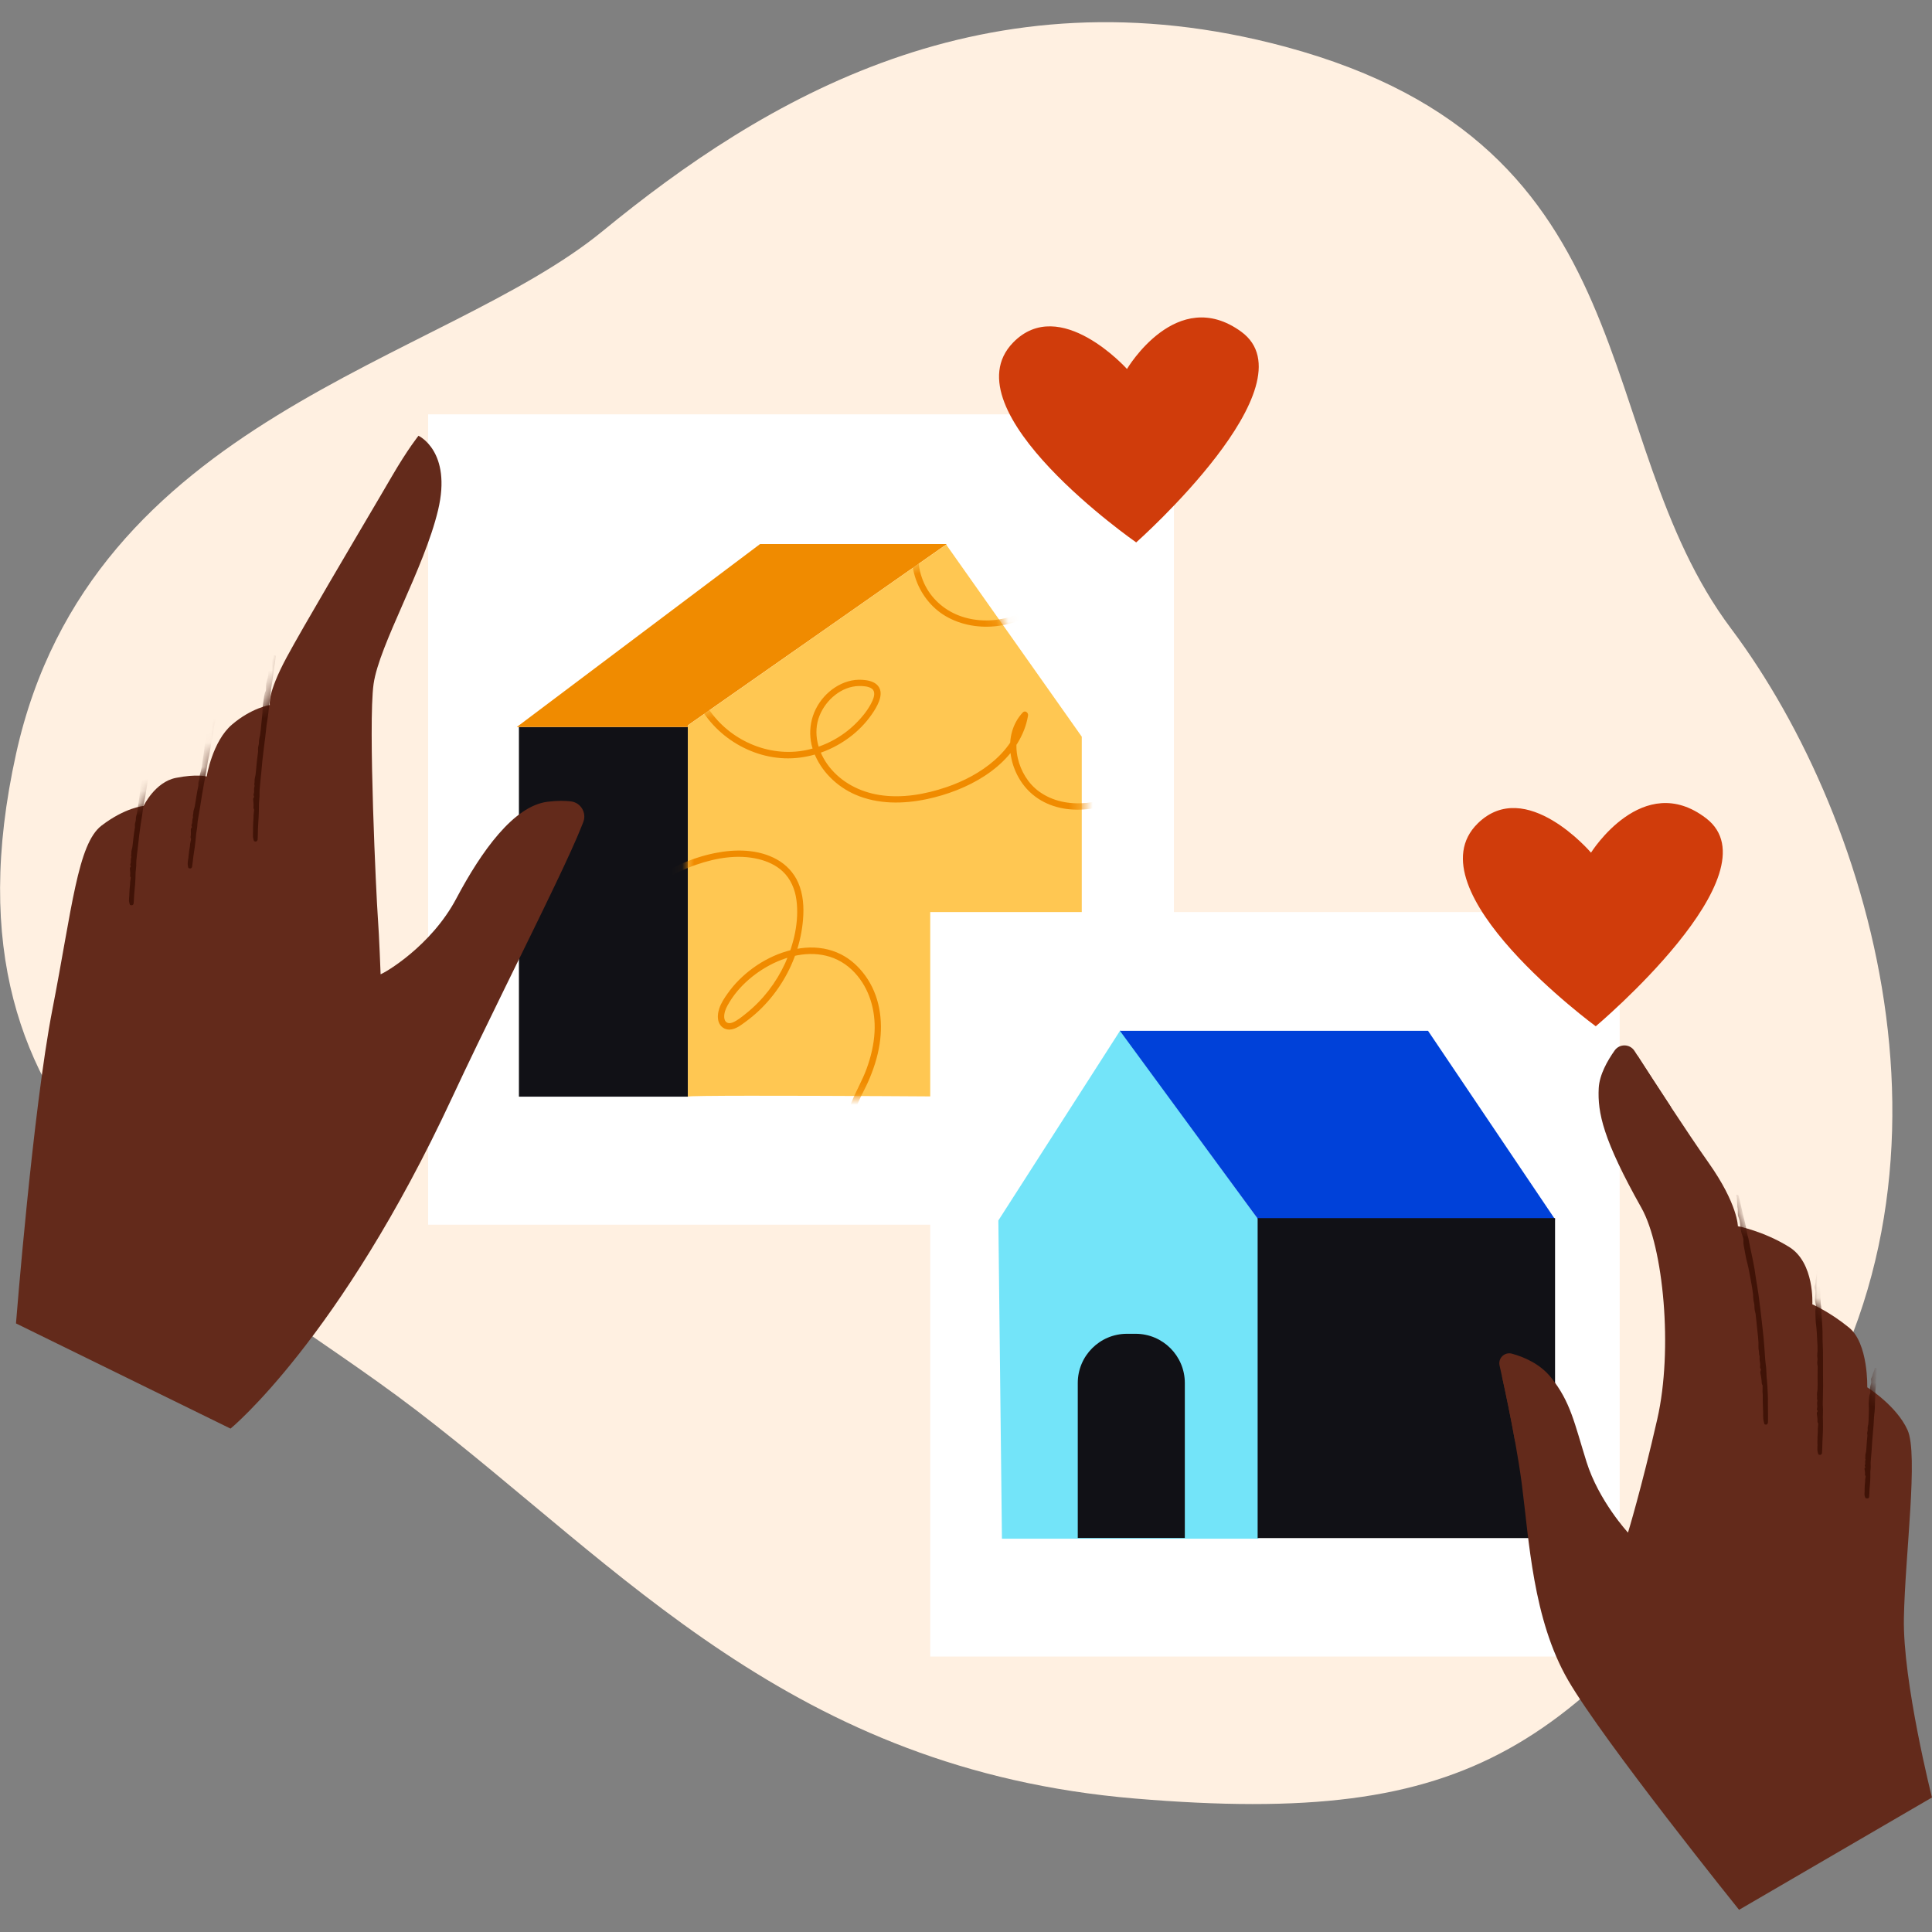
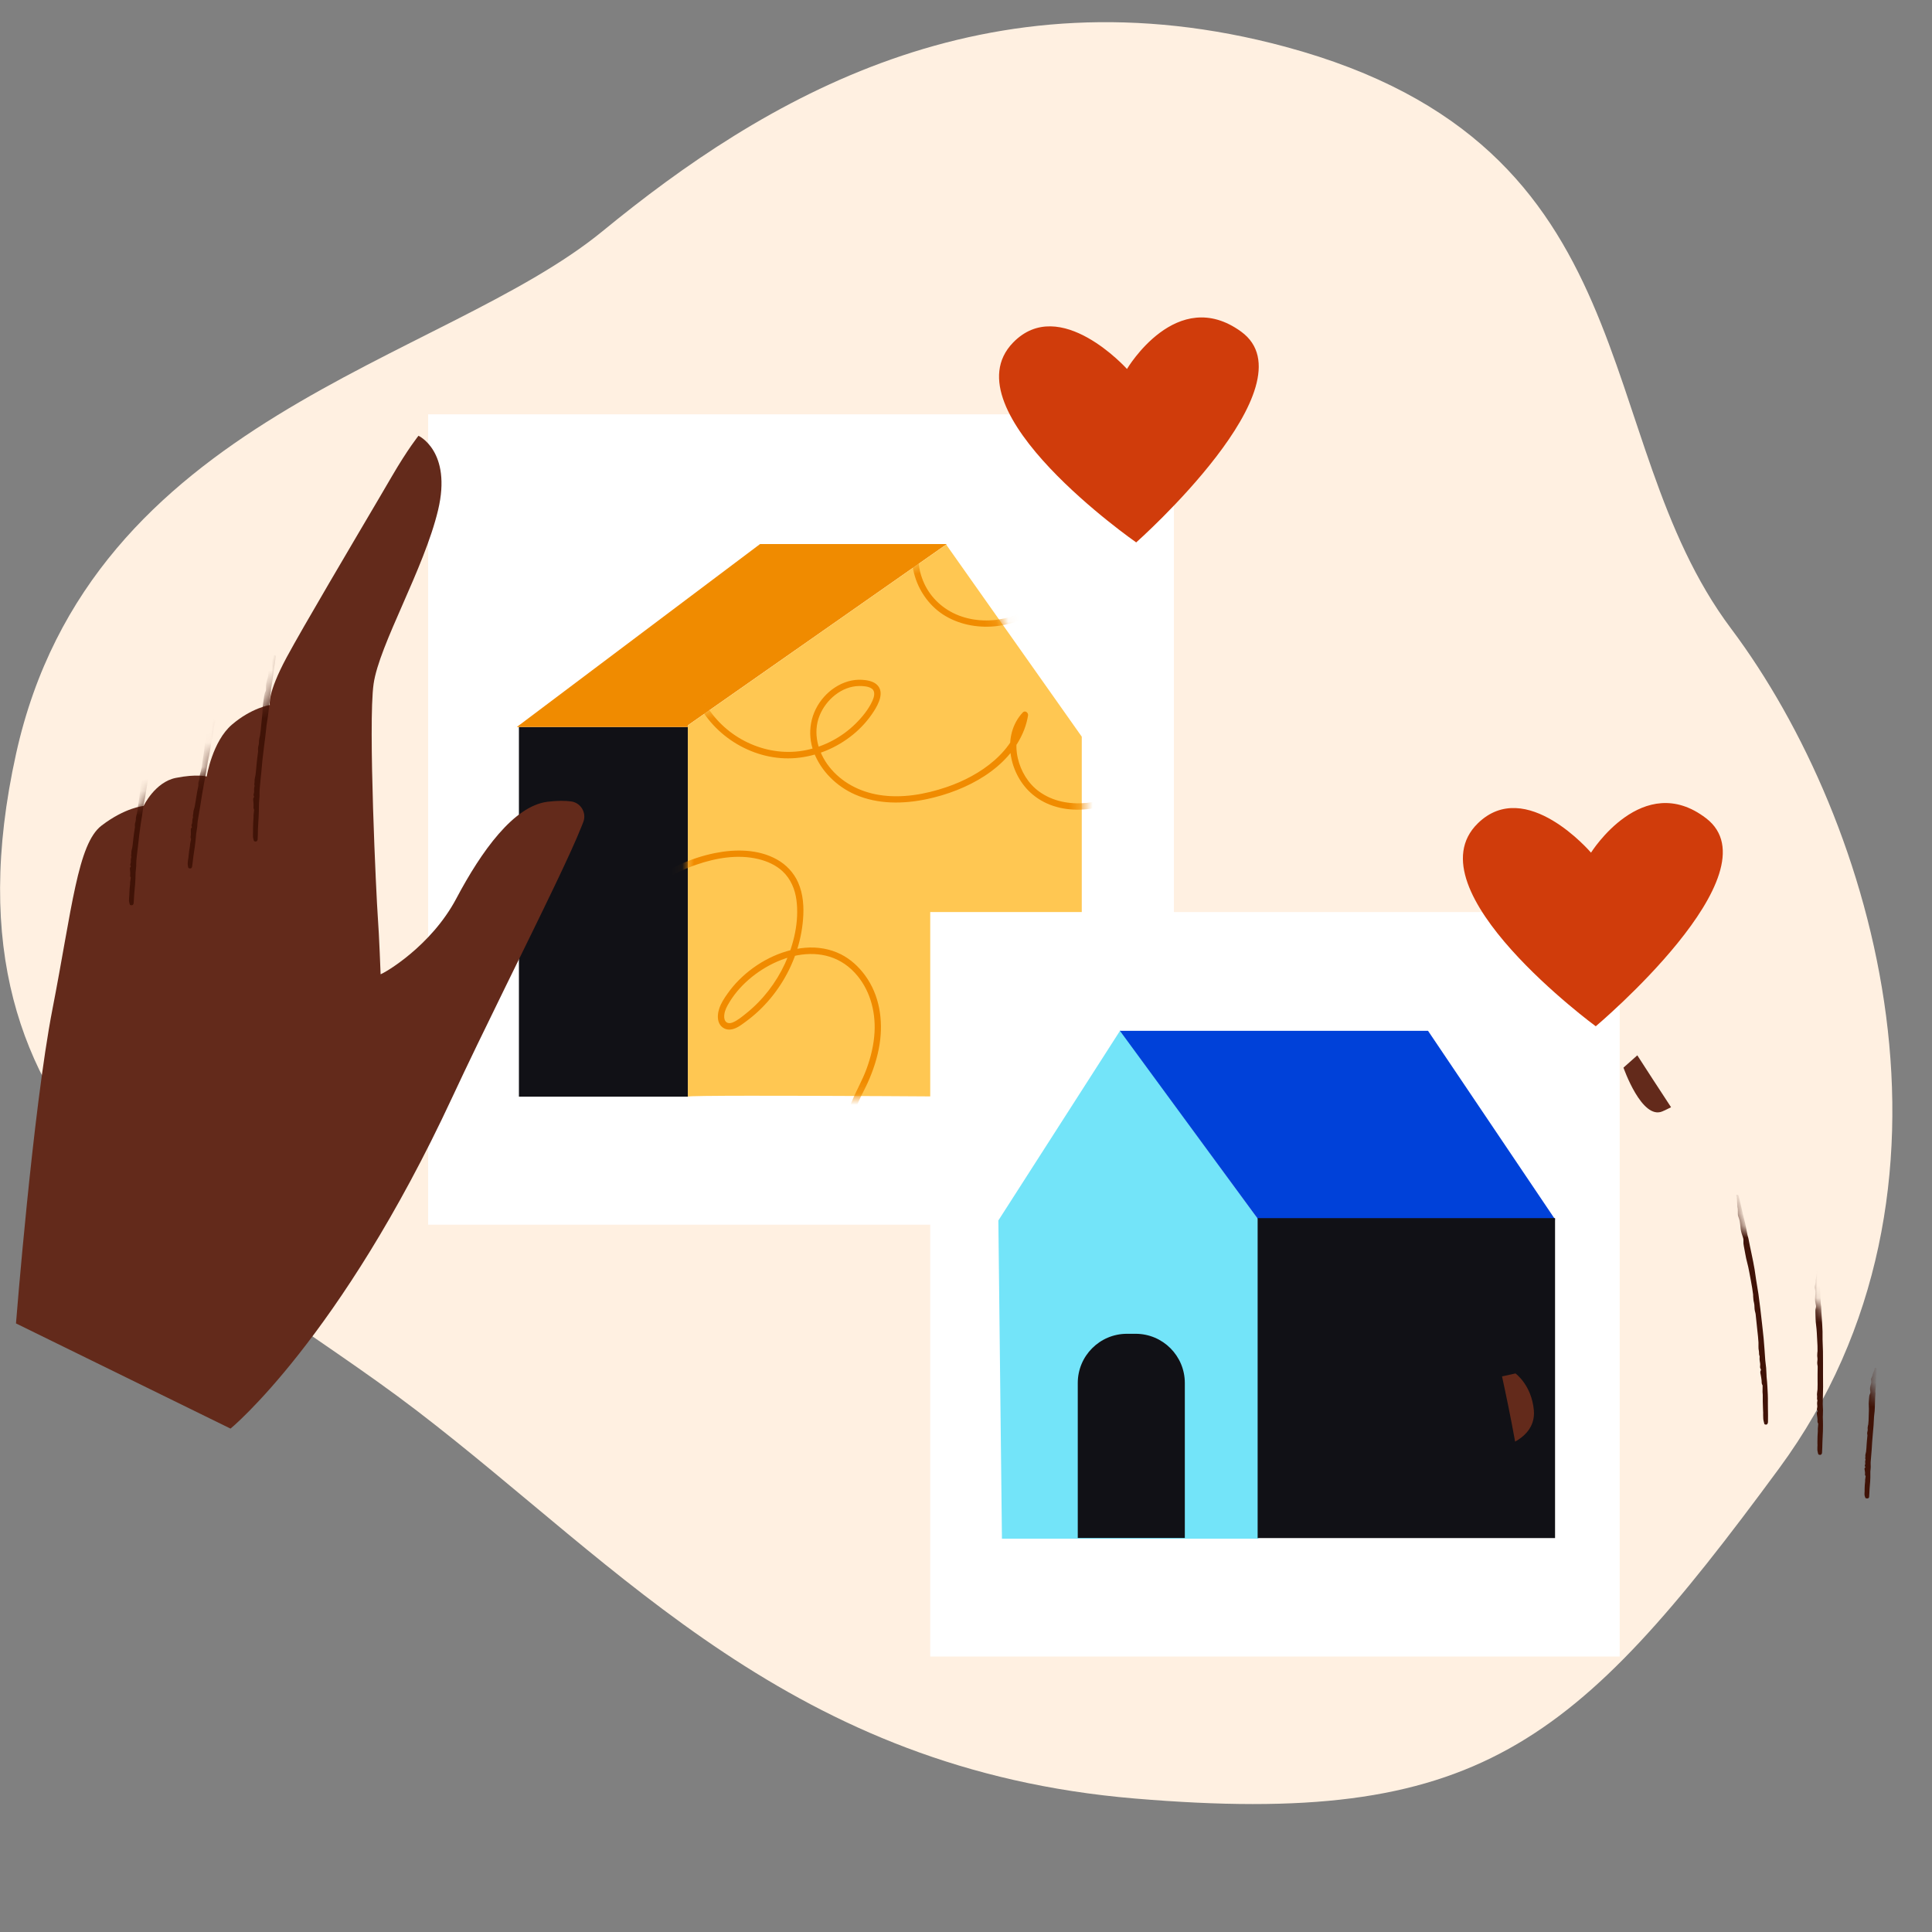
<svg xmlns="http://www.w3.org/2000/svg" width="160" height="160" viewBox="0 0 160 160" fill="none">
  <rect x="0" y="0" width="160" height="160" fill="#808080" stroke="none" />
  <path d="M1.335 62.406C7.505 34.526 36.641 30.02 49.914 19.135C63.187 8.252 81.57 -2.833 106.454 3.874C136.982 12.104 131.412 36.124 143.357 52.053C155.302 67.98 164.328 98.509 147.339 121.604C130.35 144.698 122.385 151.335 93.981 148.946C65.577 146.556 51.508 129.833 34.517 116.824C17.528 103.817 -5.832 94.791 1.335 62.406Z" fill="#FFF0E1" />
  <path d="M97.218 34.313H35.455V101.424H97.218V34.313Z" fill="white" />
  <path d="M56.975 60.207H42.975V90.821H56.975V60.207Z" fill="#111116" />
  <path d="M78.388 45.057L78.356 45.104L78.353 45.099L56.962 60.07V60.207H42.799L62.944 45.057H78.388Z" fill="#F08B00" />
  <path d="M89.587 61.006V90.883C89.587 90.883 56.967 90.621 56.967 90.817V60.07L78.357 45.099L78.361 45.104L89.585 61.006H89.587Z" fill="#FFC752" />
  <mask id="mask0_1605_2713" style="mask-type:alpha" maskUnits="userSpaceOnUse" x="56" y="45" width="34" height="46">
    <path d="M89.589 61.006V90.883C89.589 90.883 56.969 90.621 56.969 90.817V60.07L78.359 45.098L78.363 45.103L89.587 61.006H89.589Z" fill="#FFC752" />
  </mask>
  <g mask="url(#mask0_1605_2713)">
    <path d="M57.646 57.925C59.08 61.025 62.508 63.077 65.924 62.776C67.649 62.624 69.294 61.931 70.635 60.842C71.302 60.299 71.885 59.652 72.352 58.929C72.747 58.319 73.295 57.288 72.593 56.678C72.273 56.4 71.795 56.324 71.386 56.298C71.001 56.274 70.608 56.323 70.238 56.428C69.472 56.648 68.779 57.113 68.249 57.705C67.119 58.97 66.796 60.695 67.392 62.281C67.982 63.856 69.285 65.128 70.814 65.799C72.693 66.623 74.822 66.594 76.795 66.172C80.013 65.483 83.567 63.67 84.82 60.427C84.965 60.049 85.07 59.659 85.138 59.26C85.179 59.022 84.894 58.796 84.699 59.005C82.955 60.877 83.55 63.969 85.313 65.616C87.584 67.734 91.242 67.276 93.706 65.773C95.128 64.906 96.393 63.616 96.812 61.963C96.895 61.636 96.389 61.496 96.307 61.823C95.968 63.163 95.011 64.246 93.896 65.023C92.738 65.831 91.367 66.371 89.955 66.498C88.543 66.623 87.177 66.361 86.057 65.553C85.152 64.9 84.538 63.868 84.29 62.79C84.015 61.599 84.218 60.289 85.07 59.374L84.631 59.118C84.105 62.229 81.193 64.23 78.394 65.184C76.622 65.787 74.671 66.135 72.805 65.833C71.187 65.57 69.687 64.795 68.666 63.492C67.735 62.304 67.292 60.695 67.877 59.255C68.403 57.953 69.696 56.832 71.146 56.812C71.479 56.809 71.946 56.834 72.219 57.045C72.523 57.283 72.38 57.754 72.247 58.046C71.925 58.754 71.395 59.4 70.844 59.942C69.726 61.043 68.29 61.807 66.754 62.122C63.66 62.757 60.377 61.291 58.655 58.667C58.444 58.343 58.256 58.006 58.095 57.654C57.954 57.348 57.501 57.614 57.642 57.918L57.646 57.925Z" fill="#F08B00" />
    <path d="M52.856 74.57C54.23 73.241 55.893 72.217 57.704 71.598C59.321 71.045 61.108 70.739 62.797 71.143C63.535 71.32 64.252 71.636 64.812 72.159C65.48 72.784 65.839 73.638 65.958 74.537C66.191 76.299 65.746 78.195 65.01 79.794C64.271 81.395 63.173 82.819 61.798 83.921C61.455 84.196 61.065 84.528 60.65 84.686C60.279 84.827 60.005 84.652 59.978 84.266C59.954 83.905 60.089 83.555 60.262 83.248C60.489 82.842 60.752 82.455 61.051 82.098C63.32 79.372 67.998 77.555 70.788 80.559C72.013 81.878 72.518 83.687 72.427 85.459C72.373 86.507 72.123 87.539 71.764 88.522C71.409 89.495 70.874 90.382 70.494 91.344C70.311 91.808 70.193 92.29 70.186 92.791C70.181 93.128 70.706 93.128 70.711 92.791C70.725 91.659 71.409 90.674 71.857 89.673C72.317 88.648 72.676 87.572 72.847 86.46C73.15 84.484 72.842 82.416 71.642 80.777C71.115 80.056 70.442 79.435 69.641 79.031C68.729 78.571 67.697 78.405 66.684 78.489C64.627 78.66 62.643 79.712 61.196 81.162C60.851 81.507 60.538 81.881 60.257 82.278C59.975 82.675 59.718 83.067 59.569 83.512C59.453 83.858 59.398 84.271 59.515 84.624C59.649 85.027 60.015 85.289 60.444 85.266C60.932 85.24 61.366 84.897 61.745 84.619C62.125 84.341 62.501 84.031 62.849 83.702C63.537 83.053 64.145 82.317 64.658 81.522C65.701 79.913 66.35 78.05 66.505 76.138C66.59 75.111 66.518 74.044 66.1 73.088C65.741 72.27 65.109 71.603 64.329 71.171C62.784 70.312 60.885 70.308 59.194 70.651C57.176 71.061 55.257 71.953 53.626 73.213C53.227 73.52 52.846 73.851 52.484 74.201C52.24 74.437 52.611 74.808 52.855 74.572H52.856V74.57Z" fill="#F08B00" />
    <path d="M76.152 43.716C74.724 46.233 75.874 49.58 78.293 51.013C79.605 51.789 81.185 52.036 82.684 51.833C84.194 51.628 85.581 50.944 86.724 49.947C88.016 48.817 88.959 47.327 89.542 45.719C89.657 45.4 89.15 45.264 89.036 45.579C88.088 48.194 86.024 50.552 83.235 51.202C81.89 51.515 80.412 51.431 79.141 50.862C77.919 50.315 76.946 49.342 76.442 48.096C75.907 46.775 75.889 45.239 76.603 43.981C76.769 43.688 76.316 43.422 76.15 43.717H76.152V43.716Z" fill="#F08B00" />
  </g>
  <path d="M134.136 75.532H77.037V137.188H134.136V75.532Z" fill="white" />
  <path d="M82.977 127.428H104.214V101.004L92.779 85.327L82.68 101.074L82.977 127.428Z" fill="#73E4F9" />
  <path d="M118.264 85.369H92.748L104.214 101.004H128.799L118.264 85.369Z" fill="#0041D9" />
  <path d="M128.783 100.88H104.152V127.377H128.783V100.88Z" fill="#111116" />
  <path d="M93.329 110.459H94.049C96.297 110.459 98.122 112.284 98.122 114.532V127.37H89.256V114.532C89.256 112.284 91.081 110.459 93.329 110.459Z" fill="#111116" />
  <path d="M93.332 30.557C93.332 30.557 87.775 24.373 83.896 28.374C78.424 34.02 94.095 44.92 94.095 44.92C94.095 44.92 108.834 31.861 102.788 27.466C97.445 23.582 93.332 30.557 93.332 30.557Z" fill="#D03C0B" />
  <path d="M131.761 70.613C131.761 70.613 126.364 64.288 122.384 68.188C116.768 73.69 132.154 84.992 132.154 84.992C132.154 84.992 147.224 72.315 141.293 67.766C136.052 63.746 131.761 70.613 131.761 70.613Z" fill="#D03C0B" />
-   <path d="M159.995 148.861L144.022 158.163C144.022 158.163 132.8 144.211 129.868 139.156C126.937 134.1 126.633 127.529 126.027 122.879C125.882 121.775 125.686 120.573 125.473 119.383C125.113 117.38 124.7 115.408 124.388 113.988C124.315 113.652 124.247 113.349 124.187 113.083C124.049 112.471 124.614 111.939 125.217 112.107C126.206 112.38 127.541 112.94 128.454 114.084C130.072 116.107 130.375 117.824 131.386 121.059C132.397 124.294 134.824 126.923 134.824 126.923C134.824 126.923 135.936 123.283 137.25 117.52C138.564 111.757 137.758 103.266 135.936 100.031C132.751 94.366 132.298 92.144 132.399 90.122C132.455 89.004 133.129 87.825 133.72 86.994C134.127 86.42 134.983 86.441 135.363 87.034C135.436 87.148 135.515 87.27 135.597 87.398C136.309 88.504 137.334 90.085 138.393 91.697C139.489 93.36 140.623 95.055 141.496 96.29C143.923 99.728 143.923 101.548 143.923 101.548C143.923 101.548 146.046 101.952 148.169 103.267C150.292 104.581 150.089 108.019 150.089 108.019C150.089 108.019 151.506 108.626 153.123 109.94C154.741 111.254 154.638 114.892 154.638 114.892C154.638 114.892 157.066 116.409 157.976 118.432C158.884 120.454 157.773 128.743 157.672 134C157.57 139.257 159.997 148.861 159.997 148.861H159.995Z" fill="#632A1B" />
  <mask id="mask1_1605_2713" style="mask-type:alpha" maskUnits="userSpaceOnUse" x="124" y="86" width="36" height="73">
    <path d="M159.999 148.862L144.026 158.164C144.026 158.164 132.804 144.212 129.871 139.156C126.941 134.1 126.637 127.529 126.031 122.879C125.886 121.775 125.69 120.573 125.477 119.384C125.116 117.381 124.704 115.409 124.392 113.988C124.319 113.653 124.25 113.35 124.191 113.084C124.053 112.472 124.618 111.94 125.221 112.108C126.21 112.381 127.545 112.941 128.458 114.085C130.076 116.107 130.379 117.825 131.39 121.06C132.401 124.294 134.828 126.924 134.828 126.924C134.828 126.924 135.94 123.283 137.254 117.521C138.568 111.758 137.761 103.266 135.94 100.031C132.755 94.367 132.301 92.145 132.403 90.122C132.459 89.004 133.132 87.825 133.724 86.994C134.131 86.421 134.987 86.442 135.366 87.035C135.44 87.148 135.519 87.271 135.601 87.398C136.313 88.504 137.338 90.086 138.396 91.697C139.493 93.361 140.627 95.056 141.5 96.291C143.927 99.729 143.927 101.548 143.927 101.548C143.927 101.548 146.05 101.952 148.172 103.268C150.296 104.582 150.093 108.019 150.093 108.019C150.093 108.019 151.51 108.626 153.127 109.94C154.745 111.254 154.642 114.893 154.642 114.893C154.642 114.893 157.07 116.41 157.98 118.432C158.888 120.454 157.777 128.743 157.675 134C157.574 139.257 160 148.862 160 148.862H159.999Z" fill="#7C3528" />
  </mask>
  <g mask="url(#mask1_1605_2713)">
    <path d="M146.013 116.922C146.012 116.814 146.008 116.705 146.001 116.599C145.98 116.24 145.985 115.881 145.984 115.523C145.984 115.444 145.966 115.363 145.966 115.285L145.97 114.807C145.97 114.779 145.978 114.748 145.963 114.721C145.875 114.592 145.898 114.454 145.887 114.317C145.877 114.176 145.842 114.036 145.821 113.894C145.8 113.761 145.74 113.63 145.821 113.49C145.847 113.444 145.824 113.387 145.796 113.341C145.753 113.264 145.754 113.185 145.767 113.105C145.796 112.921 145.721 112.743 145.719 112.561L145.723 112.372C145.723 112.349 145.733 112.325 145.723 112.304C145.646 112.162 145.695 112.01 145.66 111.865C145.606 111.639 145.642 111.408 145.63 111.181C145.614 110.832 145.567 110.488 145.531 110.141L145.473 109.58C145.445 109.324 145.422 109.069 145.392 108.815C145.382 108.731 145.35 108.649 145.331 108.565C145.28 108.343 145.317 108.108 145.258 107.886C145.212 107.72 145.202 107.549 145.189 107.377C145.186 107.321 145.189 107.262 145.184 107.206C145.16 107.026 145.135 106.844 145.107 106.663L144.997 106.039L144.864 105.332C144.81 105.064 144.761 104.793 144.686 104.531C144.565 104.095 144.511 103.646 144.418 103.205C144.388 103.06 144.372 102.914 144.383 102.764C144.395 102.599 144.341 102.449 144.285 102.299C144.201 102.071 144.157 101.837 144.134 101.597C144.119 101.427 144.103 101.256 144.068 101.09C144.04 100.957 143.982 100.829 143.942 100.7C143.928 100.651 143.923 100.598 143.921 100.547C143.911 100.341 143.939 100.126 143.877 99.928C143.87 99.907 143.877 99.881 143.877 99.858C143.865 99.627 143.855 99.396 143.839 99.165C143.835 99.108 143.806 99.055 143.793 98.999C143.79 98.985 143.814 98.952 143.821 98.952C143.86 98.947 143.911 98.941 143.93 98.952C143.96 98.968 143.975 98.996 143.982 99.022L144.078 99.424L144.12 99.59L144.225 100.04C144.292 100.325 144.353 100.61 144.427 100.894C144.549 101.354 144.626 101.824 144.722 102.292C144.742 102.386 144.782 102.479 144.799 102.573C144.957 103.425 145.165 104.268 145.308 105.124L145.431 105.96L145.627 107.167L145.782 108.38L145.926 109.63C145.968 110.042 146.022 110.453 146.059 110.864C146.11 111.459 146.153 112.055 146.192 112.652C146.206 112.863 146.25 113.072 146.265 113.283C146.281 113.483 146.286 113.684 146.297 113.885C146.299 113.925 146.297 113.966 146.3 114.006C146.328 114.279 146.354 114.552 146.368 114.826C146.393 115.269 146.419 115.71 146.409 116.154C146.403 116.509 146.424 116.866 146.421 117.221C146.421 117.405 146.424 117.589 146.417 117.774C146.416 117.825 146.393 117.876 146.367 117.925C146.349 117.956 146.306 117.986 146.227 117.979C146.155 117.972 146.12 117.944 146.111 117.907C146.082 117.771 146.036 117.636 146.026 117.5C146.01 117.305 146.019 117.113 146.017 116.919H146.015V116.922H146.013Z" fill="#401307" />
    <path d="M150.512 119.634V119.377C150.508 119.091 150.528 118.808 150.545 118.523C150.549 118.46 150.536 118.397 150.542 118.334C150.549 118.208 150.563 118.082 150.573 117.956C150.575 117.933 150.585 117.909 150.57 117.888C150.491 117.781 150.519 117.673 150.519 117.564C150.519 117.456 150.493 117.338 150.482 117.225C150.472 117.118 150.421 117.011 150.512 116.905C150.542 116.87 150.522 116.824 150.498 116.786C150.459 116.723 150.466 116.66 150.486 116.597C150.531 116.453 150.47 116.308 150.486 116.165L150.505 116.016C150.507 115.998 150.521 115.979 150.51 115.962C150.445 115.844 150.505 115.727 150.484 115.61C150.452 115.428 150.508 115.248 150.519 115.068C150.535 114.791 150.522 114.515 150.524 114.238V113.791C150.528 113.588 150.535 113.385 150.533 113.18C150.533 113.112 150.51 113.045 150.501 112.977C150.473 112.797 150.543 112.615 150.51 112.436C150.486 112.3 150.496 112.165 150.505 112.029C150.508 111.983 150.521 111.938 150.521 111.894C150.521 111.749 150.521 111.604 150.517 111.46C150.512 111.292 150.501 111.126 150.491 110.958L150.461 110.39C150.447 110.173 150.433 109.956 150.402 109.741C150.349 109.385 150.36 109.027 150.34 108.668C150.335 108.551 150.34 108.436 150.377 108.317C150.416 108.189 150.384 108.065 150.356 107.94C150.312 107.753 150.307 107.563 150.326 107.372C150.34 107.237 150.353 107.101 150.347 106.966C150.342 106.858 150.309 106.753 150.293 106.644C150.288 106.604 150.293 106.562 150.298 106.522C150.326 106.357 150.389 106.193 150.365 106.03C150.363 106.013 150.375 105.993 150.377 105.976C150.407 105.794 150.44 105.61 150.466 105.428C150.473 105.383 150.454 105.339 150.452 105.293C150.452 105.283 150.48 105.26 150.489 105.26C150.528 105.26 150.578 105.264 150.596 105.274C150.622 105.29 150.633 105.314 150.634 105.335C150.643 105.444 150.648 105.554 150.654 105.663L150.666 105.797L150.687 106.163C150.703 106.394 150.711 106.625 150.736 106.856C150.774 107.23 150.776 107.608 150.79 107.984C150.794 108.061 150.818 108.136 150.822 108.213C150.839 108.899 150.916 109.583 150.935 110.269C150.94 110.491 150.932 110.715 150.937 110.937L150.97 111.905C150.977 112.227 150.974 112.55 150.975 112.872V113.869L150.981 114.852L150.953 116.271C150.949 116.439 150.974 116.607 150.975 116.775C150.975 116.934 150.968 117.094 150.963 117.251C150.963 117.282 150.958 117.314 150.958 117.347C150.965 117.564 150.974 117.781 150.972 117.998C150.97 118.348 150.97 118.698 150.942 119.048C150.921 119.329 150.925 119.611 150.913 119.893C150.907 120.038 150.904 120.183 150.892 120.328C150.888 120.368 150.865 120.409 150.836 120.445C150.816 120.47 150.771 120.493 150.694 120.484C150.622 120.477 150.589 120.452 150.58 120.423C150.554 120.314 150.514 120.204 150.508 120.096C150.5 119.942 150.514 119.788 150.519 119.634H150.512Z" fill="#401307" />
    <path d="M154.418 123.477C154.418 123.416 154.422 123.354 154.42 123.293C154.42 123.09 154.441 122.887 154.462 122.686C154.467 122.641 154.456 122.595 154.462 122.551C154.472 122.462 154.488 122.373 154.5 122.284C154.5 122.268 154.514 122.25 154.5 122.235C154.423 122.154 154.453 122.079 154.456 122.002C154.46 121.922 154.437 121.839 154.429 121.759C154.42 121.682 154.373 121.603 154.467 121.533C154.498 121.51 154.479 121.475 154.456 121.447C154.42 121.4 154.429 121.356 154.451 121.313C154.502 121.213 154.446 121.106 154.465 121.005C154.472 120.97 154.481 120.935 154.488 120.9C154.491 120.888 154.504 120.874 154.495 120.861C154.434 120.774 154.498 120.693 154.483 120.609C154.458 120.478 154.523 120.354 154.54 120.225C154.567 120.029 154.572 119.831 154.586 119.635C154.593 119.528 154.6 119.422 154.61 119.317C154.624 119.171 154.644 119.028 154.652 118.884C154.656 118.835 154.638 118.787 154.631 118.738C154.616 118.608 154.696 118.484 154.675 118.354C154.659 118.256 154.679 118.16 154.696 118.064C154.701 118.032 154.717 118.001 154.721 117.97C154.731 117.866 154.742 117.765 154.747 117.662C154.754 117.543 154.754 117.424 154.757 117.303C154.763 117.168 154.77 117.032 154.771 116.897C154.773 116.741 154.78 116.587 154.766 116.432C154.743 116.175 154.785 115.923 154.799 115.667C154.805 115.583 154.822 115.503 154.868 115.422C154.917 115.337 154.899 115.244 154.882 115.155C154.855 115.018 154.869 114.883 154.908 114.751C154.934 114.656 154.96 114.562 154.969 114.465C154.976 114.388 154.952 114.31 154.948 114.233C154.946 114.203 154.955 114.175 154.967 114.147C155.011 114.033 155.092 113.925 155.086 113.808C155.086 113.795 155.1 113.783 155.106 113.771C155.156 113.645 155.207 113.519 155.252 113.393C155.263 113.361 155.249 113.328 155.252 113.297C155.252 113.29 155.284 113.276 155.293 113.277C155.331 113.283 155.38 113.29 155.398 113.298C155.422 113.312 155.429 113.33 155.429 113.346C155.427 113.423 155.419 113.501 155.413 113.578C155.412 113.61 155.413 113.643 155.41 113.675C155.405 113.76 155.396 113.848 155.391 113.934C155.382 114.098 155.368 114.262 155.366 114.427C155.366 114.695 155.331 114.962 155.308 115.228C155.303 115.282 155.322 115.338 155.317 115.393C155.27 115.879 155.286 116.367 155.251 116.853C155.238 117.011 155.212 117.168 155.2 117.326C155.184 117.555 155.179 117.784 155.163 118.013C155.148 118.242 155.123 118.47 155.104 118.699C155.085 118.933 155.064 119.17 155.046 119.404C155.029 119.637 155.02 119.869 155.002 120.1C154.976 120.436 154.941 120.77 154.918 121.105C154.91 121.223 154.927 121.344 154.925 121.463C154.924 121.577 154.91 121.689 154.901 121.801C154.899 121.824 154.894 121.846 154.894 121.869C154.894 122.023 154.899 122.179 154.894 122.333C154.885 122.581 154.88 122.829 154.848 123.078C154.824 123.277 154.824 123.477 154.813 123.676C154.808 123.779 154.805 123.883 154.792 123.986C154.789 124.014 154.766 124.042 154.736 124.068C154.717 124.086 154.672 124.1 154.595 124.093C154.523 124.086 154.49 124.068 154.483 124.047C154.456 123.968 154.418 123.89 154.411 123.813C154.402 123.702 154.416 123.594 154.422 123.484H154.42V123.477H154.418Z" fill="#401307" />
  </g>
  <path d="M48.309 68.063C48.271 68.166 48.229 68.276 48.181 68.392C47.734 69.527 46.946 71.247 45.961 73.306C43.572 78.31 40.034 85.33 37.44 90.904C28.148 110.879 19.092 118.311 19.092 118.311L1.324 109.6C1.324 109.6 2.717 91.948 4.342 83.586C5.969 75.225 6.433 69.884 8.408 68.373C10.383 66.863 11.893 66.746 11.893 66.746C11.893 66.746 12.822 64.771 14.562 64.422C16.305 64.074 17.118 64.307 17.118 64.307C17.118 64.307 17.584 61.403 19.209 60.009C20.836 58.616 22.346 58.385 22.346 58.385C22.346 58.385 22.113 57.456 23.74 54.437C25.084 51.938 29.289 44.834 31.427 41.202C31.873 40.443 32.228 39.836 32.45 39.454C33.112 38.315 33.678 37.453 34.07 36.89C34.44 36.359 34.657 36.088 34.657 36.088C34.657 36.088 37.442 37.365 36.28 42.243C35.118 47.122 31.404 53.392 30.939 56.644C30.474 59.895 31.172 74.412 31.287 75.922C31.402 77.431 31.52 80.684 31.52 80.684C31.868 80.568 35.699 78.36 37.79 74.412C39.88 70.465 42.552 66.748 45.34 66.399C46.178 66.294 46.819 66.307 47.301 66.371C48.101 66.482 48.591 67.305 48.311 68.063H48.309Z" fill="#632A1B" />
  <mask id="mask2_1605_2713" style="mask-type:alpha" maskUnits="userSpaceOnUse" x="1" y="36" width="48" height="83">
    <path d="M48.323 68.064C48.284 68.167 48.242 68.277 48.195 68.392C47.747 69.528 46.96 71.248 45.975 73.307C43.585 78.31 40.048 85.331 37.453 90.904C28.162 110.88 19.105 118.311 19.105 118.311L1.338 109.601C1.338 109.601 2.73 91.949 4.356 83.586C5.983 75.226 6.446 69.885 8.421 68.373C10.396 66.863 11.906 66.746 11.906 66.746C11.906 66.746 12.835 64.771 14.576 64.423C16.318 64.075 17.132 64.308 17.132 64.308C17.132 64.308 17.597 61.403 19.223 60.009C20.849 58.617 22.359 58.386 22.359 58.386C22.359 58.386 22.127 57.457 23.754 54.437C25.097 51.939 29.303 44.834 31.441 41.203C31.887 40.443 32.242 39.836 32.464 39.455C33.125 38.316 33.692 37.453 34.084 36.89C34.453 36.36 34.67 36.089 34.67 36.089C34.67 36.089 37.455 37.366 36.294 42.243C35.132 47.123 31.418 53.393 30.953 56.645C30.487 59.895 31.185 74.412 31.301 75.922C31.416 77.432 31.533 80.684 31.533 80.684C31.881 80.569 35.713 78.361 37.803 74.412C39.894 70.466 42.565 66.748 45.354 66.4C46.192 66.295 46.832 66.307 47.315 66.372C48.115 66.482 48.605 67.306 48.325 68.064H48.323Z" fill="#7C3528" />
  </mask>
  <g mask="url(#mask2_1605_2713)">
    <path d="M20.955 68.829V68.565C20.955 68.273 20.977 67.982 20.998 67.69C21.004 67.626 20.995 67.561 20.998 67.496C21.009 67.367 21.026 67.239 21.04 67.109C21.042 67.087 21.054 67.062 21.04 67.04C20.965 66.927 20.995 66.817 21 66.705C21.005 66.59 20.986 66.473 20.981 66.357C20.976 66.247 20.93 66.135 21.026 66.032C21.058 65.999 21.04 65.95 21.019 65.909C20.983 65.843 20.995 65.78 21.019 65.715C21.074 65.57 21.023 65.419 21.047 65.272L21.075 65.122C21.079 65.105 21.093 65.085 21.084 65.068C21.028 64.944 21.095 64.828 21.084 64.707C21.068 64.519 21.14 64.34 21.165 64.156C21.201 63.875 21.221 63.593 21.248 63.311L21.296 62.855C21.322 62.648 21.352 62.442 21.375 62.236C21.381 62.167 21.367 62.096 21.366 62.026C21.36 61.838 21.455 61.663 21.446 61.476C21.439 61.334 21.469 61.198 21.495 61.062C21.504 61.016 21.523 60.972 21.53 60.927C21.553 60.78 21.574 60.633 21.59 60.486L21.639 59.974L21.7 59.393C21.719 59.17 21.744 58.95 21.749 58.728C21.758 58.361 21.831 58 21.88 57.636C21.896 57.517 21.924 57.402 21.982 57.29C22.043 57.169 22.038 57.038 22.032 56.908C22.025 56.712 22.058 56.52 22.114 56.333C22.153 56.2 22.195 56.067 22.216 55.931C22.233 55.822 22.221 55.708 22.228 55.598C22.23 55.556 22.244 55.516 22.26 55.477C22.319 55.318 22.417 55.168 22.429 55C22.429 54.982 22.447 54.965 22.454 54.947C22.522 54.771 22.594 54.596 22.659 54.419C22.674 54.375 22.666 54.326 22.674 54.281C22.676 54.27 22.709 54.253 22.718 54.255C22.755 54.263 22.804 54.277 22.82 54.291C22.842 54.314 22.848 54.339 22.844 54.361C22.83 54.471 22.811 54.582 22.793 54.69L22.776 54.827L22.718 55.194C22.685 55.427 22.646 55.659 22.622 55.894C22.58 56.275 22.512 56.653 22.452 57.033C22.44 57.11 22.45 57.19 22.438 57.269C22.326 57.958 22.279 58.656 22.186 59.347C22.157 59.571 22.111 59.795 22.081 60.019L21.973 60.997L21.849 61.973L21.731 62.979L21.639 63.974C21.593 64.454 21.537 64.931 21.5 65.411C21.486 65.58 21.497 65.752 21.492 65.923C21.486 66.084 21.469 66.245 21.457 66.406C21.455 66.438 21.448 66.471 21.448 66.502C21.443 66.723 21.446 66.943 21.438 67.164C21.424 67.519 21.415 67.874 21.385 68.229C21.359 68.514 21.36 68.801 21.354 69.086C21.35 69.233 21.348 69.382 21.336 69.529C21.332 69.569 21.31 69.609 21.28 69.648C21.261 69.672 21.217 69.697 21.14 69.69C21.068 69.683 21.033 69.66 21.026 69.63C21 69.52 20.958 69.408 20.951 69.298C20.941 69.141 20.955 68.983 20.956 68.826H20.955V68.829Z" fill="#401307" />
    <path d="M15.597 71.103L15.62 70.862C15.641 70.594 15.687 70.329 15.73 70.064C15.741 70.005 15.736 69.945 15.746 69.886C15.767 69.769 15.793 69.651 15.816 69.534C15.819 69.513 15.833 69.492 15.819 69.471C15.753 69.361 15.79 69.263 15.804 69.162C15.818 69.057 15.804 68.946 15.807 68.84C15.807 68.738 15.771 68.632 15.874 68.544C15.907 68.516 15.893 68.469 15.874 68.43C15.842 68.366 15.858 68.31 15.886 68.252C15.949 68.123 15.907 67.979 15.94 67.846L15.977 67.71C15.982 67.694 15.996 67.676 15.989 67.661C15.94 67.542 16.014 67.44 16.01 67.328C16.003 67.153 16.085 66.994 16.12 66.826C16.173 66.571 16.206 66.312 16.248 66.055L16.318 65.636C16.353 65.448 16.393 65.26 16.425 65.071C16.435 65.008 16.425 64.942 16.425 64.877C16.428 64.706 16.53 64.548 16.528 64.377C16.528 64.246 16.561 64.123 16.595 63.999C16.605 63.957 16.626 63.919 16.635 63.877C16.663 63.744 16.689 63.609 16.712 63.474L16.78 63.005C16.808 62.829 16.838 62.652 16.862 62.474C16.89 62.27 16.922 62.068 16.936 61.863C16.958 61.523 17.042 61.196 17.104 60.864C17.123 60.755 17.156 60.651 17.215 60.549C17.28 60.441 17.279 60.32 17.279 60.199C17.279 60.017 17.317 59.842 17.38 59.673C17.424 59.552 17.469 59.431 17.495 59.307C17.516 59.207 17.509 59.102 17.518 59.001C17.522 58.962 17.537 58.926 17.553 58.891C17.618 58.747 17.719 58.614 17.737 58.46C17.739 58.443 17.756 58.429 17.763 58.413C17.838 58.256 17.913 58.096 17.983 57.937C18.001 57.897 17.994 57.851 18.003 57.811C18.005 57.801 18.04 57.788 18.047 57.79C18.083 57.801 18.132 57.816 18.146 57.83C18.167 57.851 18.172 57.876 18.169 57.897C18.151 57.998 18.129 58.098 18.108 58.198L18.085 58.324L18.015 58.66C17.975 58.873 17.929 59.087 17.896 59.3C17.842 59.65 17.761 59.995 17.688 60.341C17.674 60.411 17.681 60.486 17.665 60.558C17.53 61.188 17.46 61.83 17.341 62.463C17.303 62.668 17.249 62.871 17.212 63.077L17.065 63.973L16.899 64.865L16.736 65.785L16.593 66.697C16.521 67.134 16.439 67.571 16.372 68.01C16.348 68.166 16.349 68.325 16.332 68.481C16.316 68.63 16.288 68.777 16.266 68.924C16.26 68.953 16.253 68.981 16.25 69.011C16.231 69.214 16.218 69.417 16.194 69.62C16.155 69.945 16.12 70.272 16.063 70.596C16.015 70.857 15.994 71.119 15.961 71.382C15.944 71.516 15.93 71.653 15.907 71.787C15.9 71.824 15.874 71.859 15.842 71.892C15.821 71.913 15.774 71.931 15.699 71.917C15.629 71.905 15.595 71.88 15.59 71.85C15.573 71.746 15.541 71.641 15.543 71.537C15.545 71.392 15.573 71.249 15.588 71.105H15.587H15.597V71.103Z" fill="#401307" />
    <path d="M10.706 74.208L10.713 73.981C10.718 73.729 10.746 73.477 10.772 73.227C10.779 73.171 10.771 73.115 10.776 73.059C10.788 72.947 10.807 72.837 10.823 72.727C10.827 72.707 10.837 72.686 10.823 72.667C10.75 72.567 10.781 72.473 10.788 72.377C10.795 72.277 10.776 72.175 10.771 72.074C10.765 71.98 10.722 71.88 10.818 71.792C10.849 71.764 10.832 71.721 10.811 71.686C10.776 71.626 10.786 71.572 10.811 71.518C10.865 71.393 10.816 71.26 10.841 71.135L10.87 71.005C10.874 70.989 10.888 70.974 10.879 70.958C10.823 70.849 10.89 70.75 10.879 70.645C10.863 70.482 10.935 70.328 10.96 70.169C10.996 69.926 11.017 69.681 11.045 69.438L11.094 69.042C11.12 68.864 11.152 68.685 11.175 68.507C11.182 68.447 11.169 68.384 11.168 68.325C11.162 68.162 11.259 68.013 11.252 67.851C11.246 67.728 11.276 67.611 11.304 67.492C11.313 67.454 11.332 67.415 11.339 67.377C11.364 67.251 11.386 67.123 11.404 66.997L11.46 66.554C11.484 66.388 11.512 66.22 11.533 66.054C11.556 65.862 11.586 65.671 11.6 65.478C11.619 65.158 11.701 64.85 11.768 64.539C11.789 64.436 11.82 64.338 11.882 64.245C11.946 64.145 11.948 64.032 11.95 63.918C11.953 63.747 11.997 63.582 12.062 63.425C12.107 63.313 12.156 63.201 12.188 63.085C12.212 62.992 12.209 62.893 12.223 62.797C12.228 62.762 12.244 62.727 12.261 62.695C12.331 62.564 12.436 62.445 12.464 62.301C12.468 62.286 12.485 62.273 12.492 62.26C12.574 62.116 12.66 61.974 12.737 61.831C12.756 61.796 12.751 61.752 12.763 61.714C12.767 61.705 12.8 61.694 12.807 61.698C12.842 61.712 12.889 61.729 12.903 61.745C12.922 61.768 12.926 61.791 12.922 61.808C12.9 61.901 12.872 61.992 12.845 62.085L12.818 62.2L12.73 62.508C12.679 62.704 12.629 62.902 12.588 63.099C12.52 63.423 12.436 63.741 12.356 64.063C12.34 64.128 12.345 64.2 12.331 64.264C12.191 64.85 12.121 65.449 12.016 66.042C11.983 66.234 11.932 66.425 11.899 66.617L11.778 67.459L11.647 68.299L11.528 69.166L11.434 70.025C11.386 70.438 11.33 70.851 11.292 71.266C11.278 71.413 11.289 71.561 11.281 71.71C11.274 71.85 11.257 71.988 11.243 72.128C11.239 72.156 11.234 72.184 11.232 72.212C11.226 72.403 11.226 72.595 11.215 72.786C11.197 73.094 11.184 73.402 11.145 73.708C11.114 73.955 11.108 74.203 11.092 74.451C11.084 74.579 11.079 74.709 11.063 74.835C11.059 74.87 11.035 74.904 11.003 74.936C10.984 74.957 10.939 74.976 10.862 74.966C10.79 74.957 10.757 74.936 10.75 74.908C10.727 74.81 10.688 74.714 10.683 74.616C10.676 74.479 10.695 74.345 10.702 74.208H10.701H10.706Z" fill="#401307" />
  </g>
  <path d="M138.391 91.695C138.17 91.809 137.934 91.924 137.686 92.034C135.971 92.796 134.449 88.417 134.449 88.417L135.595 87.398C136.307 88.504 137.332 90.086 138.391 91.697V91.695Z" fill="#632A1B" />
  <path d="M125.475 119.384C125.115 117.381 124.702 115.409 124.391 113.988L125.503 113.742C125.503 113.742 126.836 114.693 127.027 116.789C127.158 118.233 126.128 119.03 125.477 119.385H125.475V119.384Z" fill="#632A1B" />
</svg>